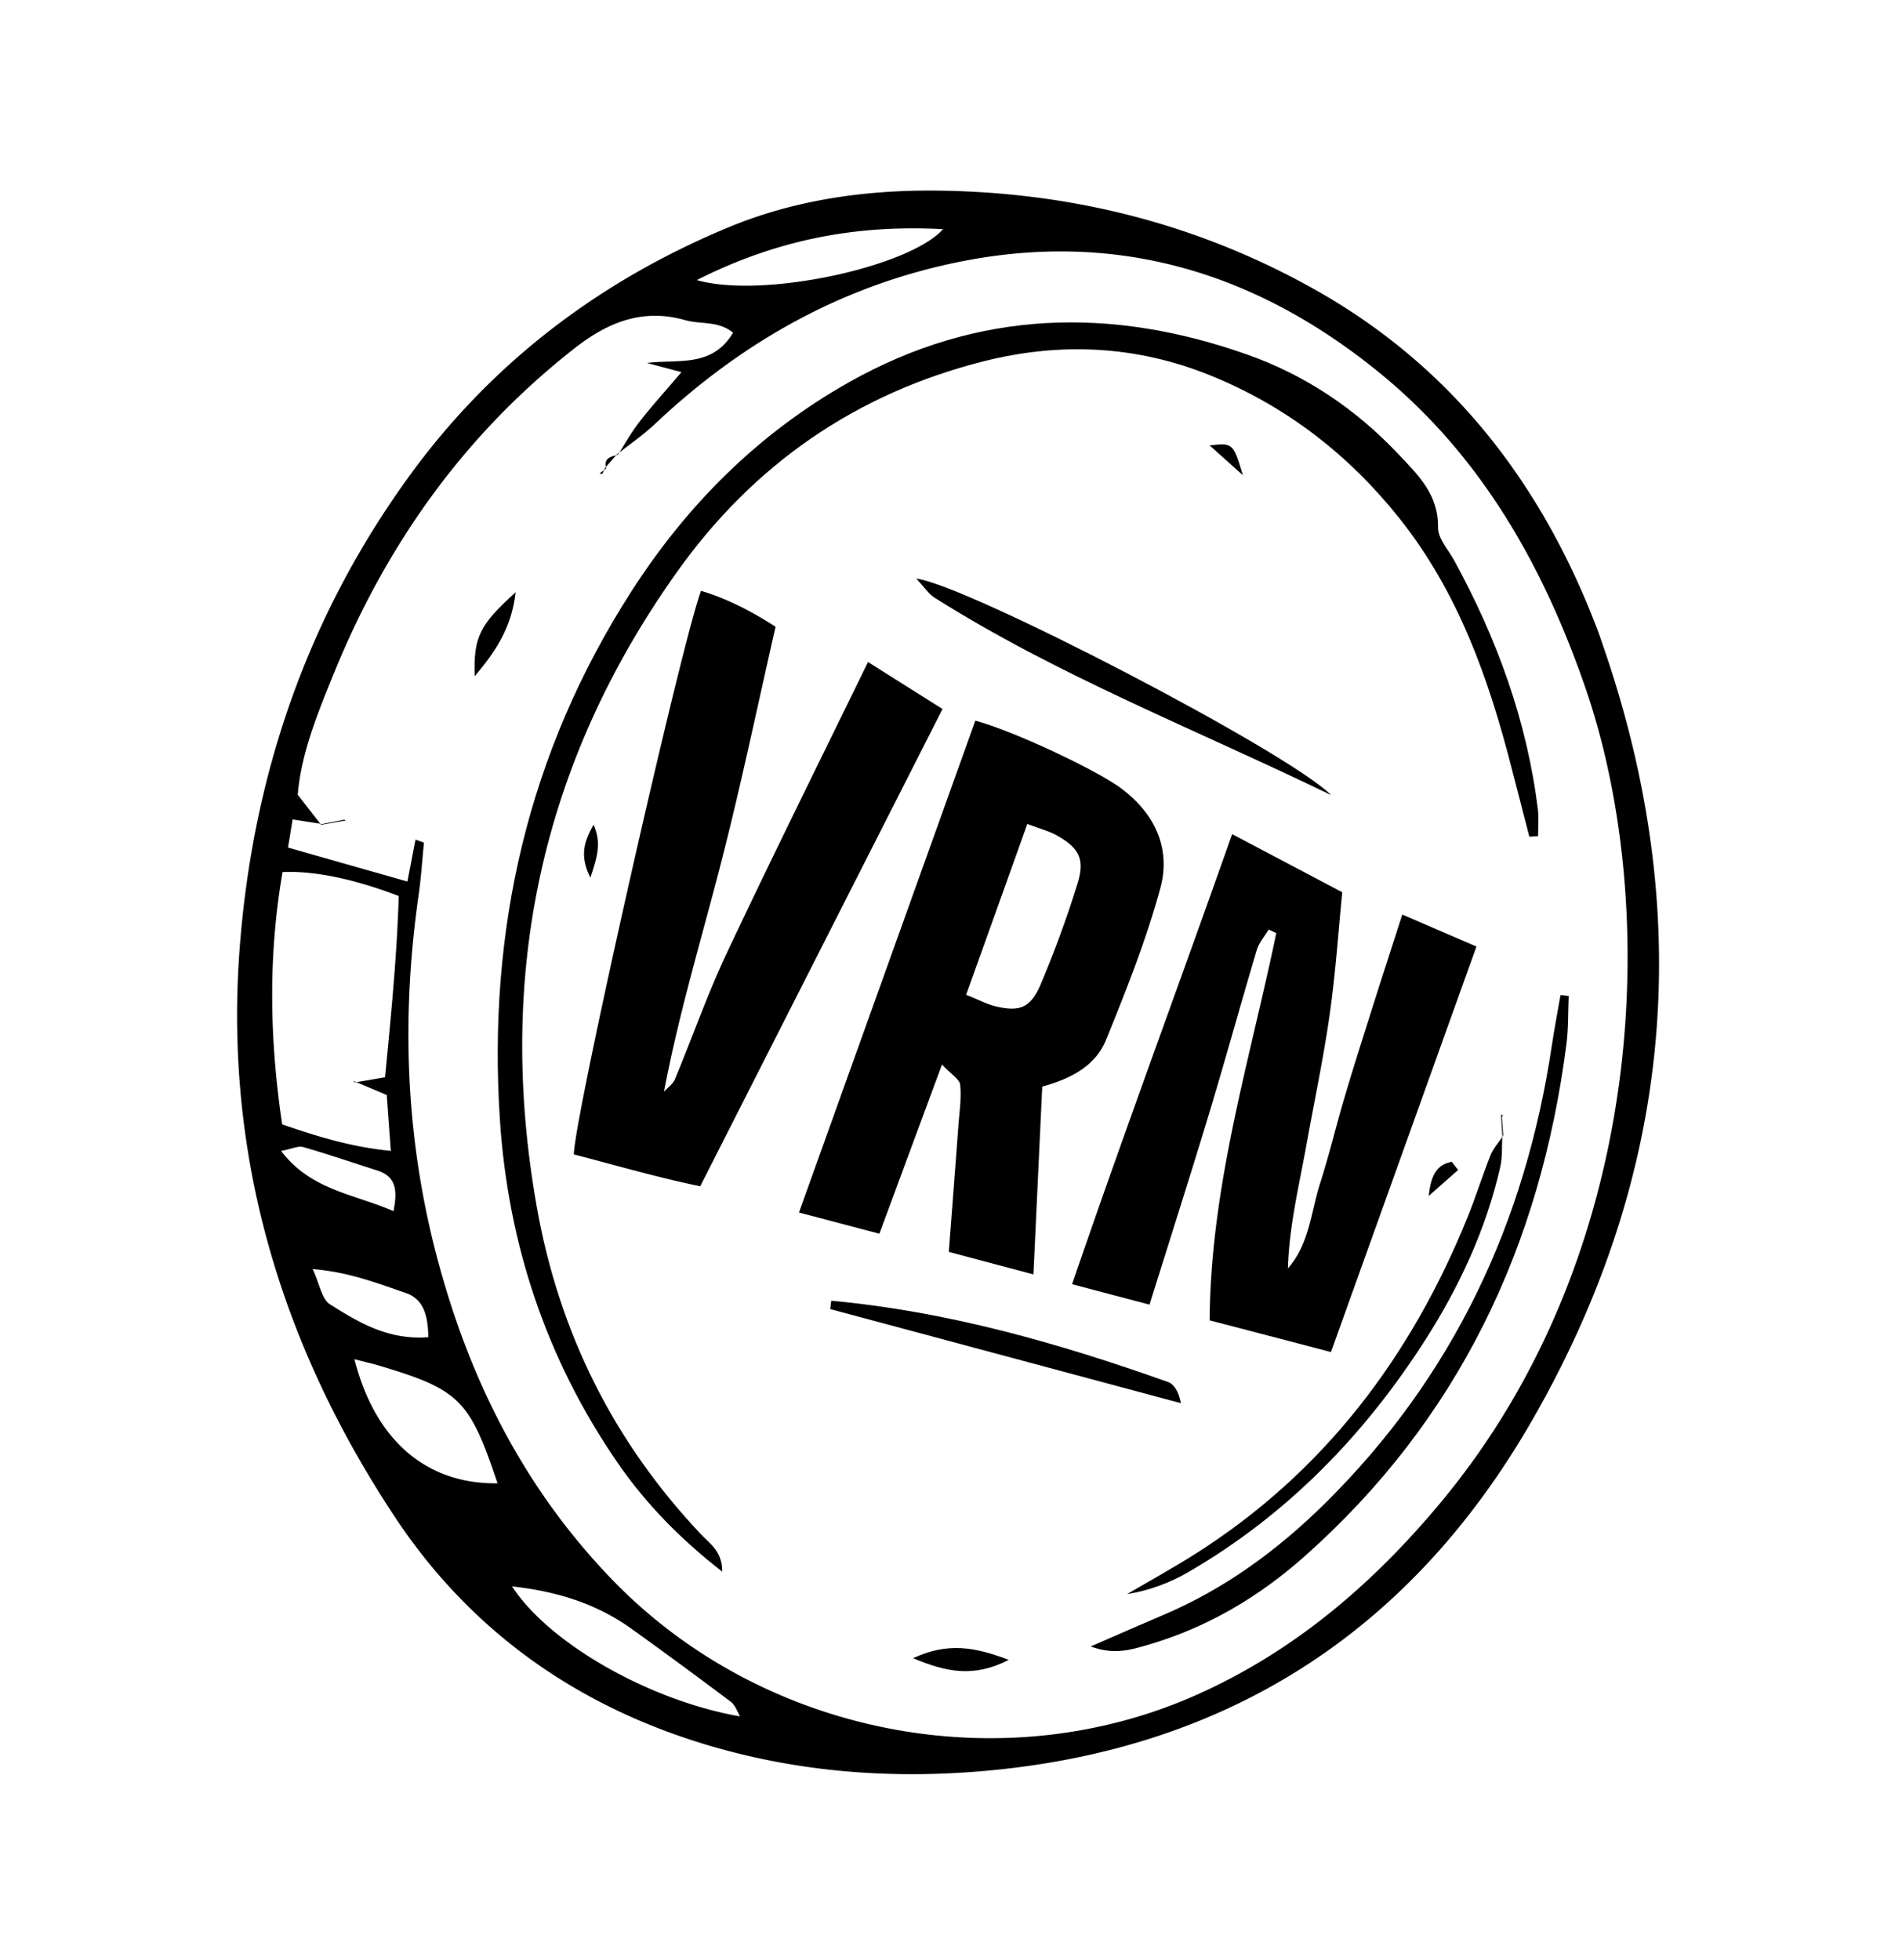
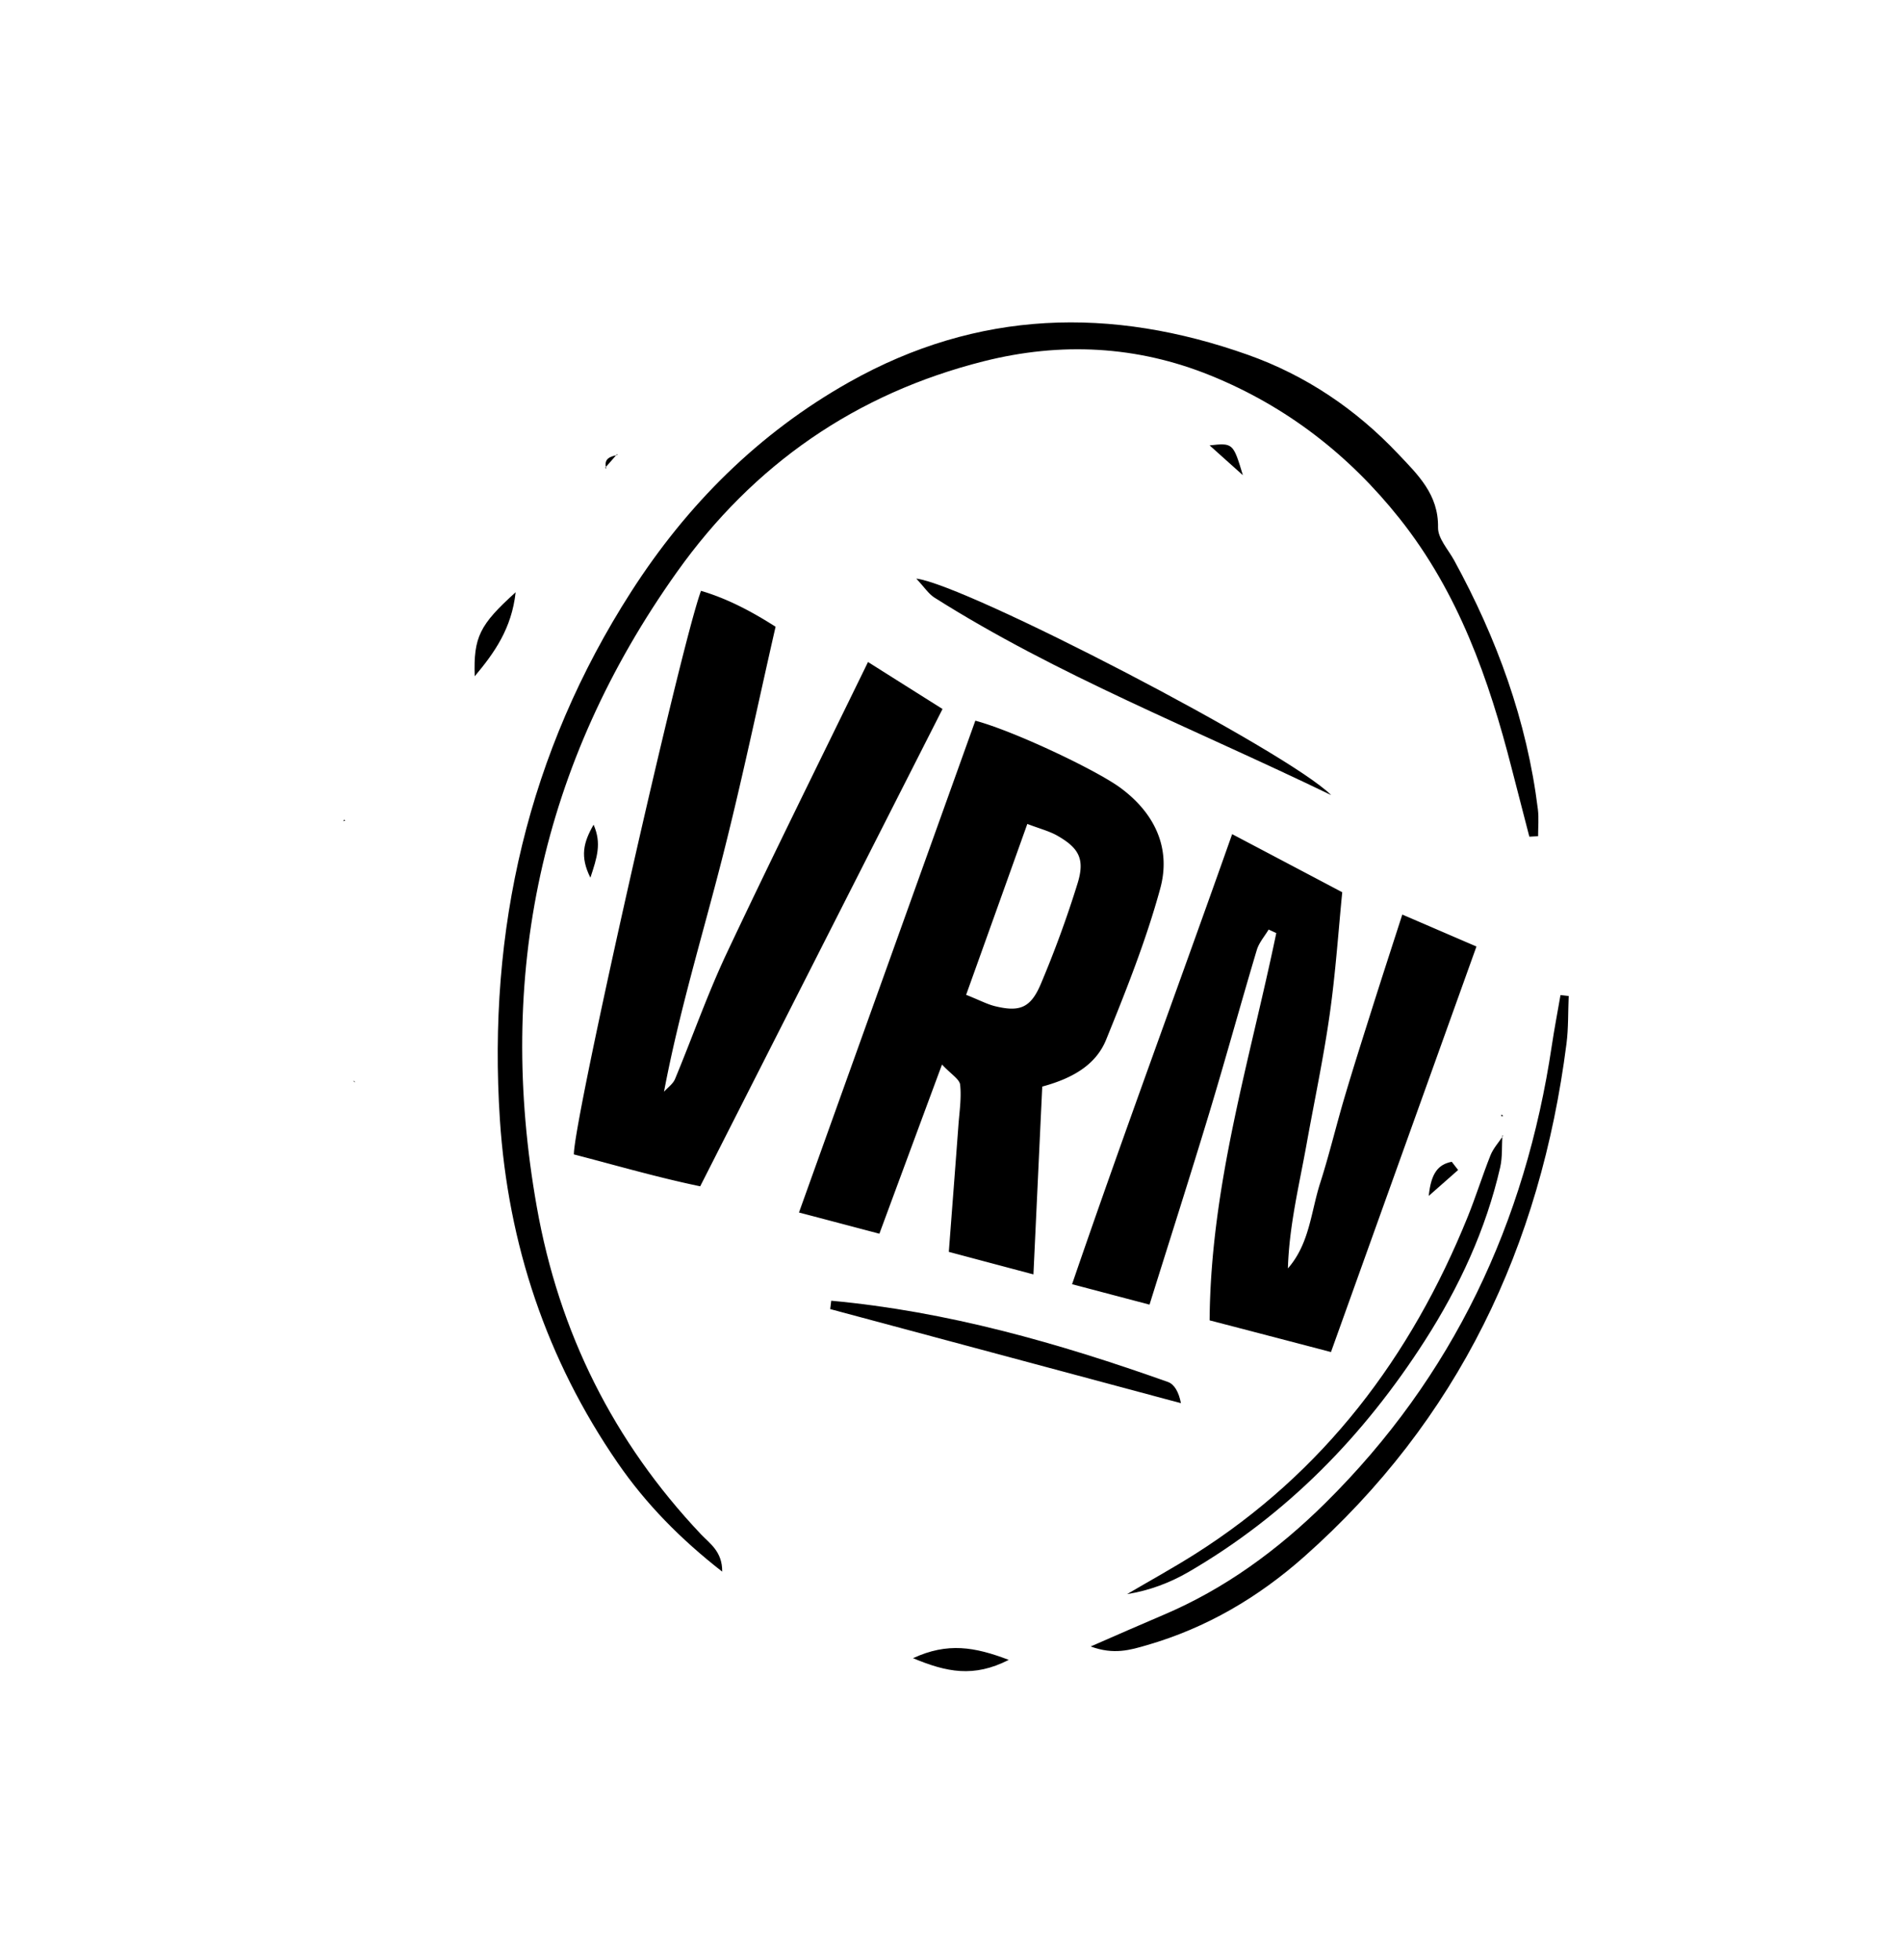
<svg xmlns="http://www.w3.org/2000/svg" width="197" height="203" fill="none">
-   <path fill="#000" d="M166.391 67.909c9.237 27.527 6.751 54.038-7.68 79.153-12.767 22.231-32.146 34.495-57.86 36.438-9.334.703-18.512-.078-27.5-2.747-13.639-4.057-24.67-11.867-32.492-23.707-11.73-17.752-17.635-37.279-16.047-58.687 1.342-18.013 7.017-34.594 17.726-49.255C51.07 37.422 62.273 28.99 75.573 23.495c6.76-2.79 14.015-3.824 21.349-3.755 13.79.13 26.825 3.34 38.921 10.056 14.371 7.967 23.776 20.128 29.566 35.296.358.93.657 1.883.985 2.824l-.003-.007zM76.771 177.78c.086-.039.172-.077.249-.12l-.287.249c-.338-.564-.55-1.288-1.036-1.659a565.974 565.974 0 0 0-10.288-7.562c-3.614-2.589-7.68-3.874-12.374-4.39 3.945 6.041 14.492 11.916 23.736 13.482zm-40.028-65.672c.958-.16 1.914-.327 3.138-.538.608-6.291 1.234-12.579 1.419-18.772-4.619-1.773-8.785-2.631-12.033-2.48-1.51 8.685-1.345 17.383-.04 26.132 3.713 1.275 7.151 2.337 11.251 2.744-.159-2.197-.29-3.981-.422-5.789a572.655 572.655 0 0 0-3.315-1.397l.004.107-.002-.007zm27.156-65.06.095.059c.739-1.148 1.407-2.354 2.247-3.428 1.18-1.526 2.479-2.952 4.343-5.14-1.63-.43-2.602-.69-3.574-.95 3.267-.407 6.746.508 8.918-3.135-1.544-1.257-3.371-.844-4.959-1.297-4.402-1.25-8.002.206-11.463 2.918-11.398 8.923-19.454 20.273-24.891 33.578-1.717 4.207-3.44 8.425-3.775 12.658.963 1.236 1.688 2.172 2.414 3.108l.053-.085c-.94-.146-1.89-.297-2.998-.468-.172 1.033-.298 1.817-.481 2.912 3.988 1.137 7.783 2.216 12.37 3.518.31-1.588.569-2.967.838-4.342.294.105.589.21.876.318-.181 1.793-.295 3.588-.546 5.371-1.805 12.562-1.387 24.989 1.83 37.312 3.336 12.781 9.06 24.23 18.344 33.78 15.532 15.969 40.21 20.782 60.377 11.802 10.12-4.503 18.257-11.474 25.279-19.902 21.667-25.992 22.735-62.095 14.994-84.456-4.369-12.62-10.776-23.956-21.224-32.502-12.673-10.372-27.099-14.853-43.48-11.584-12.219 2.442-22.636 8.312-31.65 16.82-1.221 1.149-2.618 2.102-3.935 3.143l-.002-.008zm-27.186 93.724c2.148 8.447 7.482 12.94 14.818 12.85-2.901-8.675-3.934-9.704-12.296-12.2-.668-.199-1.343-.346-2.515-.653l-.007.003zM72.165 29.007c6.828 1.96 22.028-1.355 25.51-5.272-8.804-.471-17.025.99-25.51 5.273zm-27.801 109.48c-.042-2.314-.502-3.966-2.386-4.598-2.924-.992-5.83-2.149-9.596-2.457.722 1.545.937 3.116 1.809 3.66 2.953 1.864 6.028 3.718 10.173 3.395zm-3.613-13.051c.475-2.286.184-3.622-1.687-4.217-2.554-.814-5.086-1.685-7.654-2.419-.518-.152-1.182.187-2.296.402 3.136 4.103 7.537 4.422 11.647 6.239l-.01-.005z" />
  <path fill="#000" d="M127.61 86.384c4.014 2.117 7.508 3.958 11.413 6.022-.39 3.91-.682 8.295-1.297 12.634-.638 4.513-1.591 8.978-2.398 13.459-.768 4.259-1.807 8.479-1.933 12.864 2.249-2.564 2.382-5.854 3.339-8.832.957-2.978 1.677-6.039 2.574-9.046.932-3.144 1.932-6.262 2.919-9.392.942-2.972 1.909-5.946 3.016-9.375 2.67 1.147 5.051 2.18 7.681 3.308-5.09 14.181-10.031 27.953-15.068 42-4.456-1.165-8.538-2.235-12.57-3.282.102-13.988 4.173-26.941 6.905-40.11l-.792-.364c-.42.704-1.004 1.365-1.229 2.126-1.673 5.597-3.216 11.233-4.907 16.828-1.973 6.525-4.055 13.023-6.2 19.891-2.719-.715-5.136-1.352-8.022-2.116 5.336-15.573 10.969-30.726 16.583-46.62l-.014.005zm-44.854 39.185c6.187-17.258 12.233-34.11 18.264-50.931 4.027 1.081 12.488 5.098 14.999 6.933 3.587 2.632 5.296 6.268 4.153 10.45-1.456 5.34-3.522 10.525-5.606 15.659-1.068 2.635-3.53 4.017-6.615 4.852-.303 6.376-.595 12.714-.914 19.452-3.153-.838-5.847-1.553-8.763-2.332.344-4.543.675-8.791.989-13.042.102-1.424.333-2.86.184-4.263-.063-.585-.936-1.087-1.879-2.097-2.266 6.112-4.32 11.668-6.486 17.521-2.866-.755-5.413-1.43-8.334-2.199l.008-.003zm17.317-22.537c1.39.554 2.149.963 2.951 1.166 2.556.63 3.71.219 4.766-2.261a111.91 111.91 0 0 0 3.813-10.427c.78-2.509.178-3.663-2.077-4.955-.831-.475-1.798-.72-3.121-1.223-2.113 5.91-4.159 11.629-6.34 17.702l.008-.002zm-10.169-34.47c2.868 1.81 5.127 3.234 7.718 4.866-8.187 16.127-16.557 32.608-25.099 49.433-4.465-.929-8.788-2.19-13.084-3.303-.015-3.62 11.066-52.711 13.168-58.367 2.68.795 5.126 2.062 7.724 3.717-1.85 8.096-3.53 16.174-5.575 24.163-2.025 7.924-4.424 15.754-5.981 23.996.388-.435.925-.804 1.139-1.311 1.809-4.349 3.364-8.807 5.366-13.056 4.611-9.783 9.423-19.469 14.624-30.138z" />
  <path fill="#000" d="M158.4 86.644c-.606-2.333-1.209-4.658-1.808-6.994-2.379-9.323-5.537-18.283-11.627-25.945-5.259-6.614-11.74-11.63-19.568-14.81-7.644-3.105-15.535-3.488-23.508-1.48-13.26 3.345-23.855 10.707-31.758 21.804C56 79.066 51.354 101.075 55.599 124.997c2.298 12.977 7.927 24.301 17.007 33.906.907.956 2.217 1.779 2.196 3.865-4.353-3.396-7.907-7.029-10.818-11.252-7.377-10.706-11.364-22.661-12.208-35.571-1.283-19.625 2.907-38.008 13.596-54.658 5.775-9 13.196-16.427 22.593-21.717 13.309-7.495 27.132-7.843 41.28-2.825 6.007 2.13 11.195 5.633 15.572 10.268 2.029 2.144 4.19 4.193 4.128 7.615-.021 1.13 1.055 2.285 1.671 3.408 4.416 8.08 7.538 16.604 8.671 25.788.11.91.021 1.847.021 2.778-.302.014-.605.028-.905.05l-.003-.008zm4.078 16.506c-.074 1.647-.019 3.307-.23 4.944-2.686 20.976-11.199 38.98-27.194 53.149-4.759 4.212-10.114 7.36-16.247 9.134-1.736.506-3.442 1.026-5.838.14 2.873-1.251 5.193-2.277 7.525-3.265 6.382-2.708 11.863-6.732 16.767-11.577 13.249-13.103 20.737-29.061 23.468-47.384.261-1.754.602-3.494.9-5.236.286.033.57.059.849.095z" />
  <path fill="#000" d="M155.604 117.579c-.062 1.111.021 2.254-.223 3.321-1.482 6.454-4.238 12.379-7.791 17.926-6.317 9.853-14.293 18.048-24.468 23.967-1.936 1.125-4.058 1.931-6.389 2.304 2.347-1.376 4.732-2.69 7.029-4.14 13.351-8.449 22.379-20.42 28.249-34.916.853-2.109 1.53-4.292 2.372-6.406.295-.727.863-1.341 1.303-2.01l-.095-.033.013-.013zm-17.728-35.233c-14.344-6.938-28.357-12.402-41.095-20.457-.621-.398-1.053-1.088-1.874-1.965 5.153.614 38.457 17.9 42.969 22.422zm-51.79 52.364c12.026 1.102 23.547 4.384 34.891 8.418.657.237 1.117 1.033 1.339 2.194-12.11-3.251-24.22-6.502-36.327-9.746.033-.286.066-.572.107-.861l-.01-.005zm18.396 37.197c-3.642 1.861-6.451 1.269-9.915-.175 3.58-1.657 6.385-1.171 9.915.175zM49.168 70.04c-.131-4.07.505-5.323 4.24-8.704-.41 3.76-2.208 6.282-4.24 8.704zm79.563-20.825c-1.21-1.083-2.336-2.095-3.447-3.088 2.417-.27 2.445-.238 3.447 3.088zM61.15 90.898c-1.098-2.194-.719-3.657.331-5.487.851 1.94.355 3.402-.331 5.487zm89.877 30.273c-.834.732-1.665 1.471-3.046 2.684.245-2.372.982-3.261 2.384-3.534.225.288.44.57.665.858l-.003-.008zM62.79 48.518c-.296-1.062.449-1.238 1.196-1.407l-.092-.051c-.41.467-.814.932-1.225 1.4l.123.065-.003-.007z" />
-   <path fill="#000" d="M155.699 117.613c-.055-.729-.103-1.461-.157-2.19l-.073.15c.042.667.091 1.332.135 2.007l.095.033zM33.256 85.427c.838-.15 1.675-.3 2.512-.452l-.143-.075c-.77.153-1.542.297-2.313.45l-.053.085-.003-.008zM62.674 48.45c-.094.207-.175.427-.291.617-.022.033-.19-.017-.287-.033l.701-.519-.123-.065z" />
  <path fill="#000" d="M155.541 115.423c.056.064.101.123.157.187l-.229-.037.072-.15zM35.765 84.968c-.066.023-.13.054-.195.085.014-.055.036-.112.053-.16l.142.075zm.974 27.034-.14-.092.143.199-.003-.107z" />
</svg>